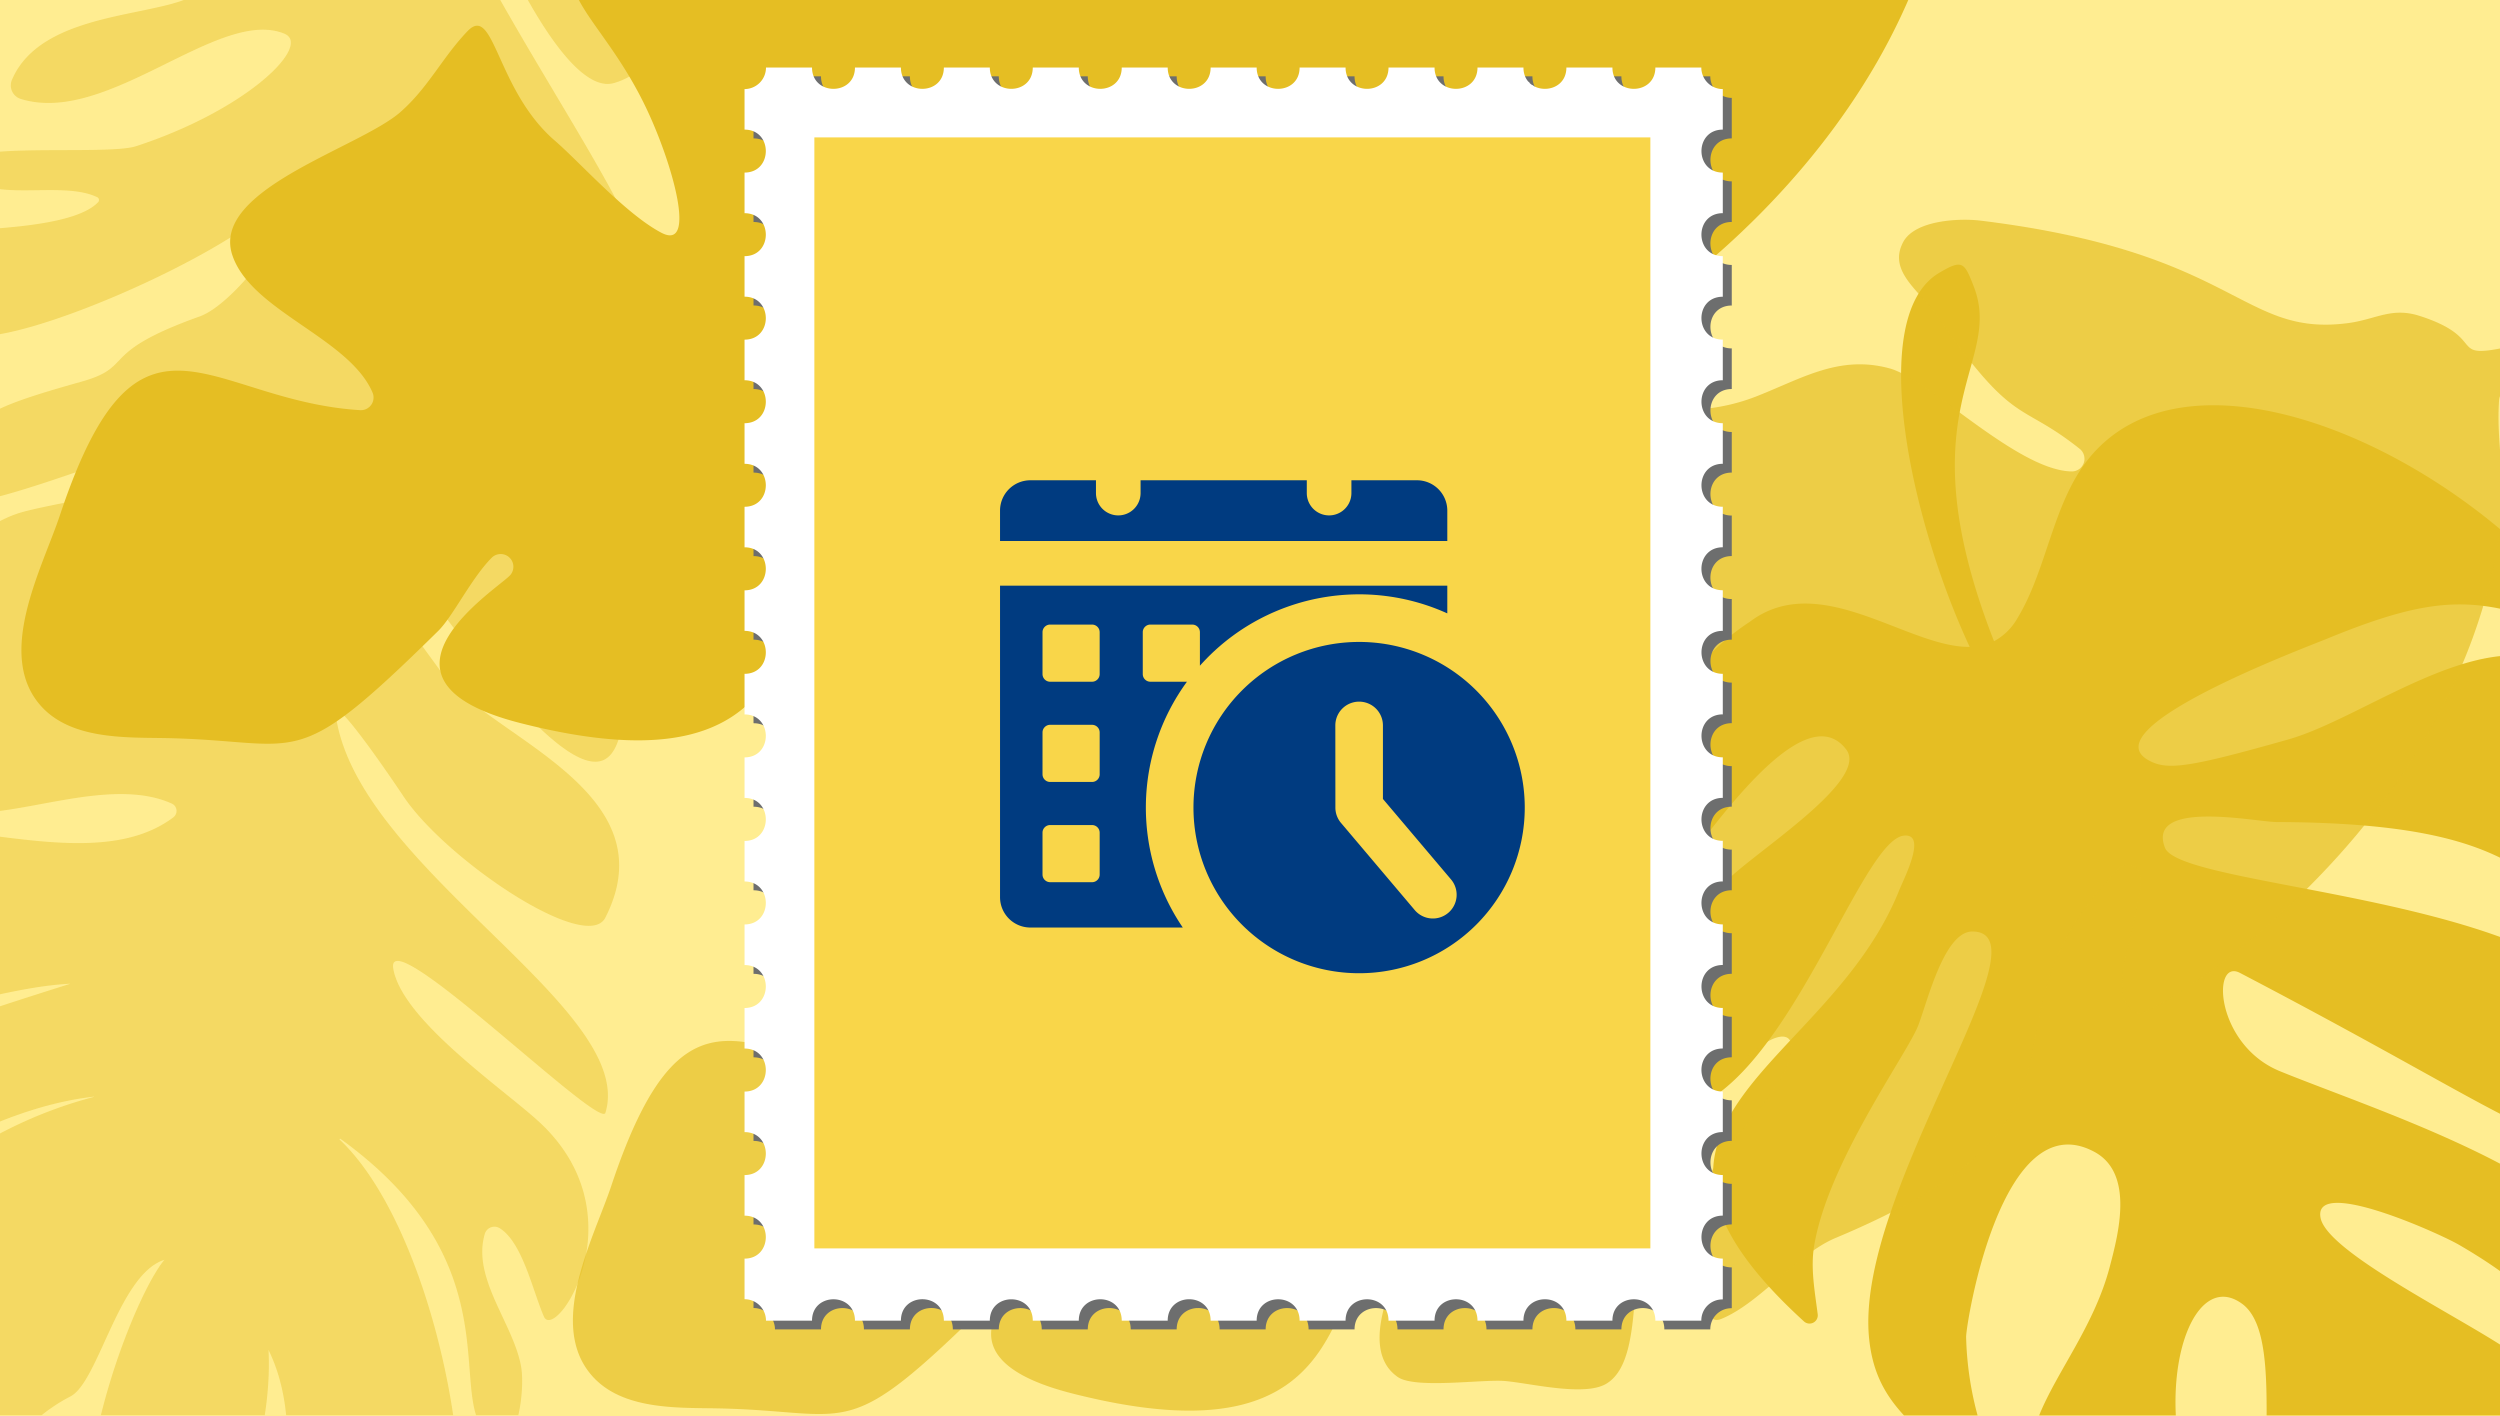
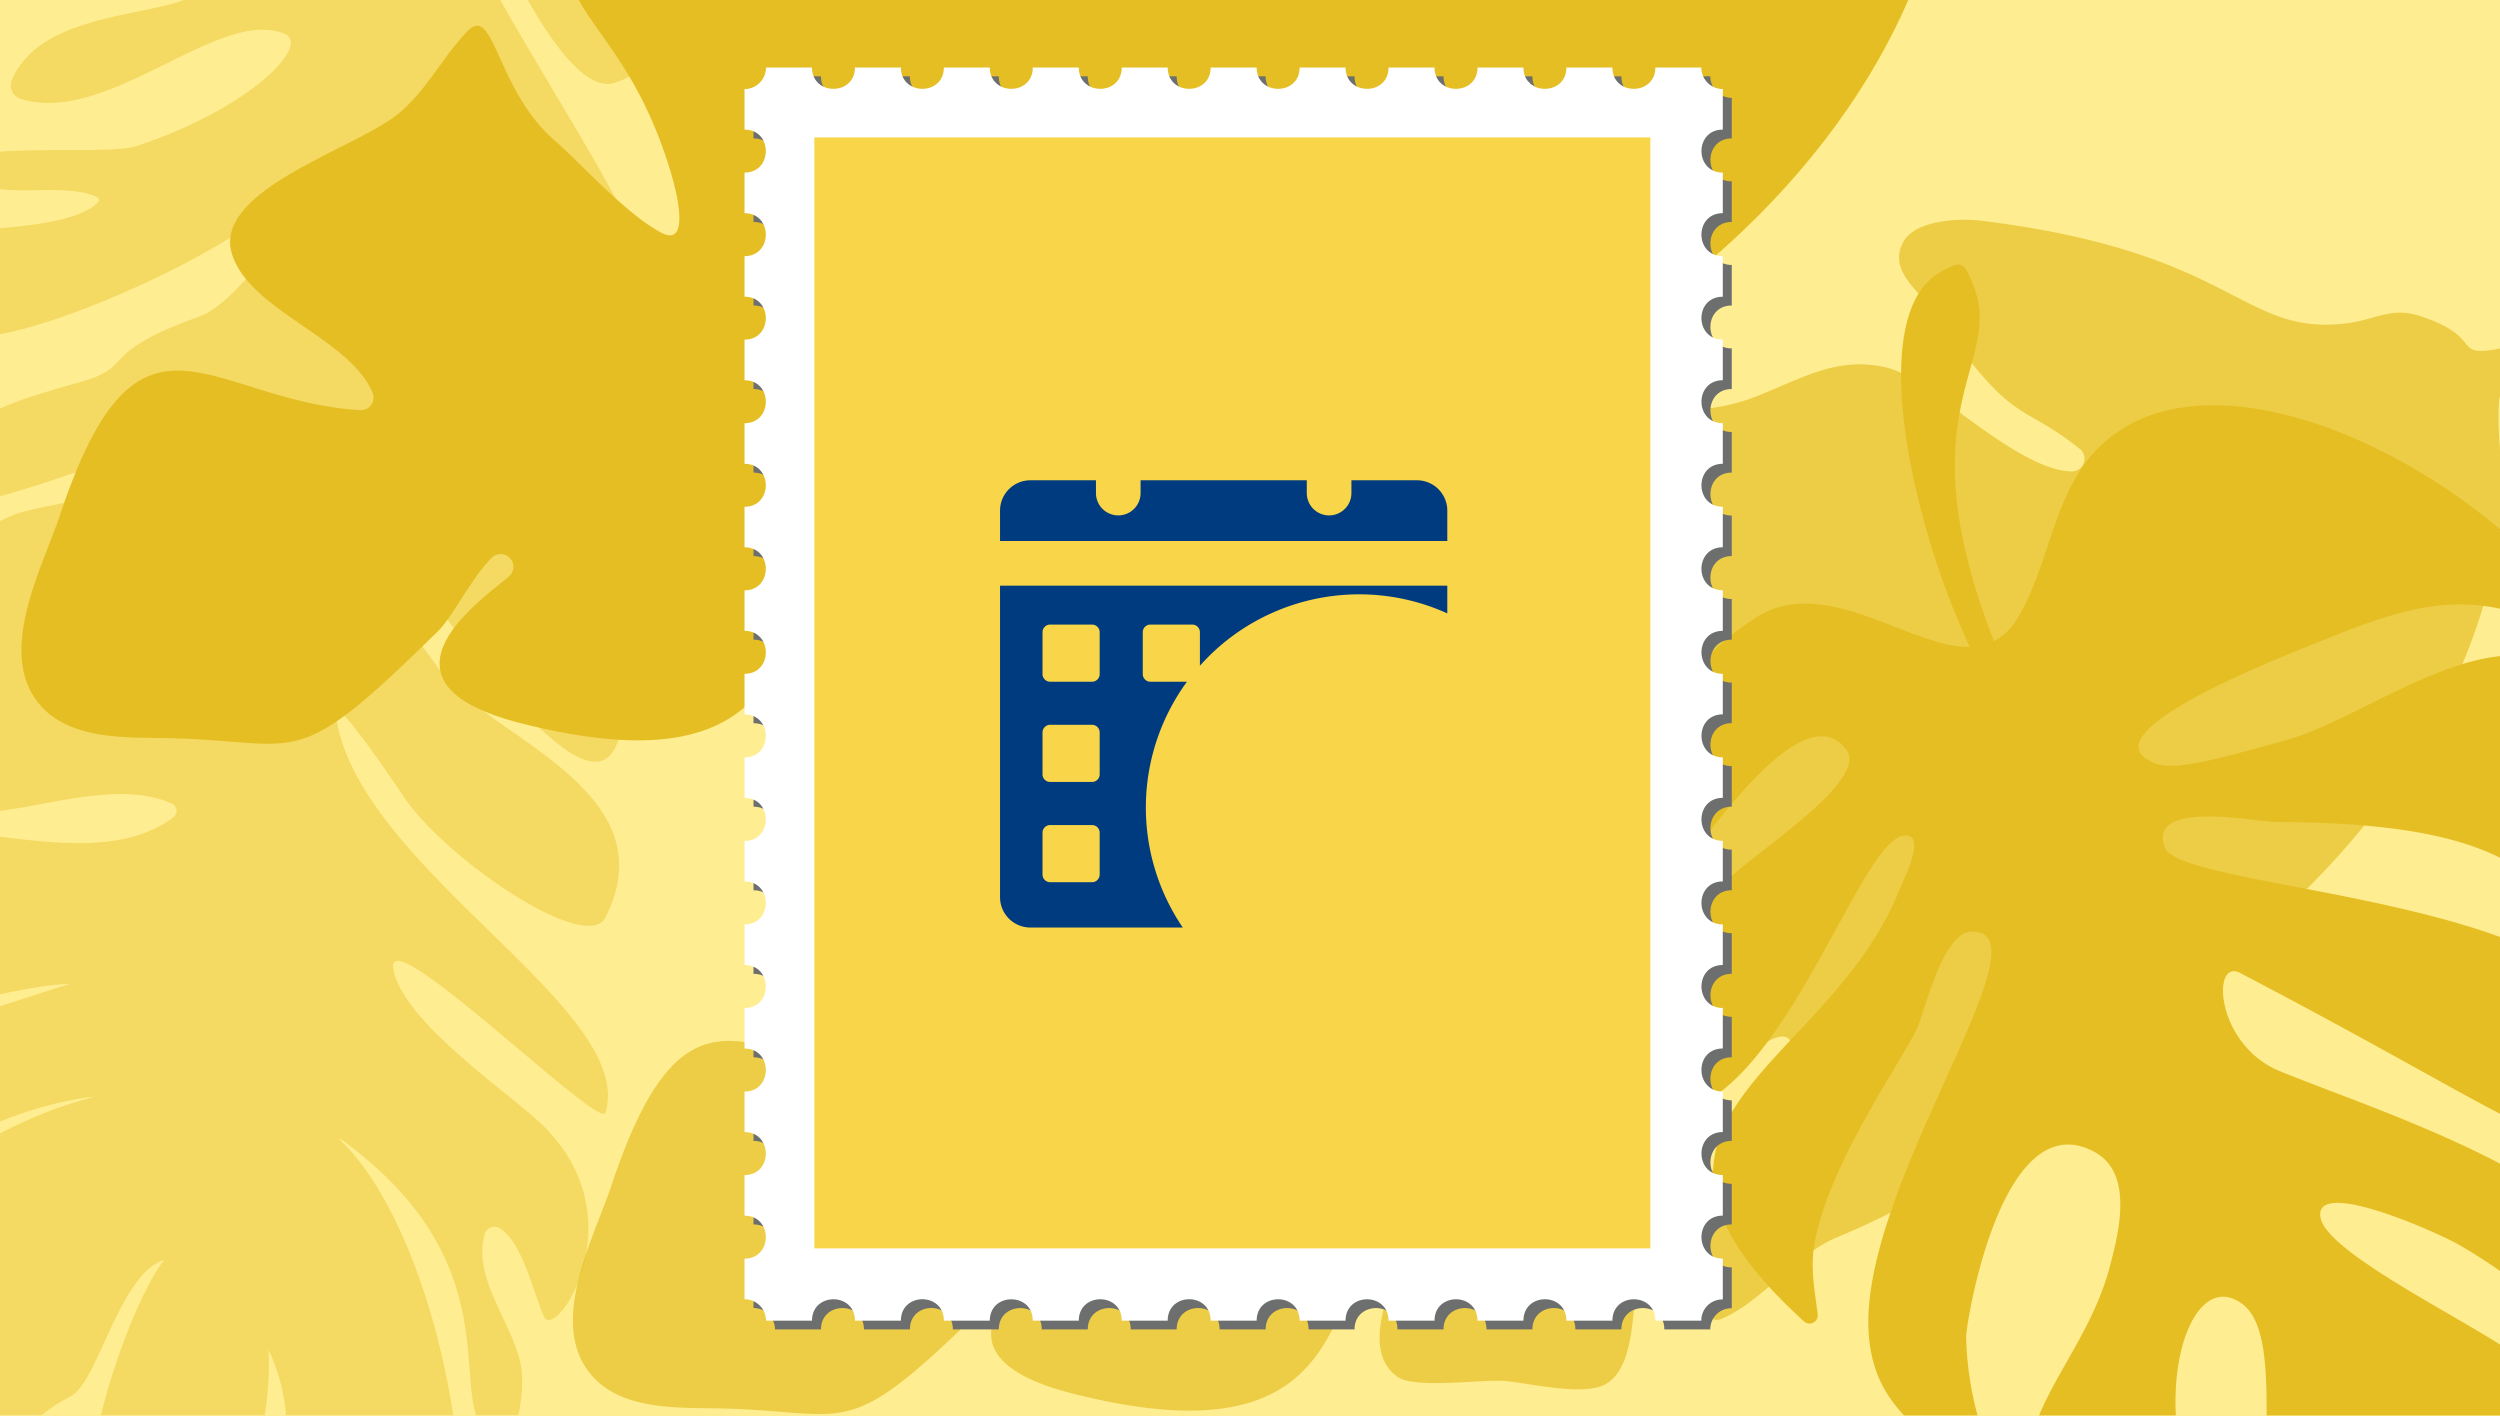
<svg xmlns="http://www.w3.org/2000/svg" width="403.41" height="228.548" viewBox="0 0 403.41 228.548">
  <defs>
    <clipPath id="clip-path">
      <rect id="Rectangle_17397" data-name="Rectangle 17397" width="403.41" height="228.391" fill="#f9d649" />
    </clipPath>
    <clipPath id="clip-path-2">
      <rect id="Rectangle_17382" data-name="Rectangle 17382" width="163.833" height="375.775" transform="translate(0 0)" fill="#e5be23" />
    </clipPath>
    <clipPath id="clip-path-3">
      <rect id="Rectangle_17383" data-name="Rectangle 17383" width="172.808" height="207.647" transform="translate(0 0)" fill="#e5be23" />
    </clipPath>
    <clipPath id="clip-path-4">
      <rect id="Rectangle_17384" data-name="Rectangle 17384" width="170.539" height="381.655" fill="#e5be23" />
    </clipPath>
    <clipPath id="clip-path-6">
      <rect id="Rectangle_17390" data-name="Rectangle 17390" width="159.303" height="203.653" transform="translate(0 0)" fill="none" />
    </clipPath>
    <clipPath id="clip-path-7">
      <rect id="Rectangle_17389" data-name="Rectangle 17389" width="134.901" height="179.276" fill="#f9d649" />
    </clipPath>
    <clipPath id="clip-path-8">
      <rect id="Rectangle_18045" data-name="Rectangle 18045" width="84.671" height="79.546" fill="#003b80" />
    </clipPath>
  </defs>
  <g id="golden-gavel-t" transform="translate(-268.898 -573.611)">
    <path id="Path_1633211" data-name="Path 1633211" d="M0,0H403.41V228.548H0Z" transform="translate(268.898 573.611)" fill="#ffed91" />
    <g id="Mask_Group_632972" data-name="Mask Group 632972" transform="translate(268.898 573.611)" clip-path="url(#clip-path)">
      <g id="postcard-stamp" transform="translate(-139.237 34.687) rotate(-13)">
        <g id="Group_639712" data-name="Group 639712" transform="translate(302.542 -222.485) rotate(39)">
          <g id="Group_638329" data-name="Group 638329" transform="matrix(0.996, -0.087, 0.087, 0.996, 0, 130.364)" opacity="0.423">
            <g id="Group_638328" data-name="Group 638328" transform="translate(0 0)" clip-path="url(#clip-path-2)">
              <path id="Path_1574493" data-name="Path 1574493" d="M121.084,329.354c9.122,8.463,11.22,22.778,13,32.736,1.018,5.7,21.026-3.66,25.117-7.535,7.7-7.294-17.913-52.068-39.522-60.984a.09.09,0,0,1,.064-.169c32.864,8.707,30.79,31.483,38.6,35.715,6.935,3.758,3.859-8.326,1.846-11.735-3.6-6.106-12.568-10.476-13.215-17.964a1.622,1.622,0,0,1,1.856-1.781c4.285.777,8.639,7.523,11.825,10.762,3.248,3.3,8.759-20.72-11.894-29.016-7.157-2.874-26.62-7.4-30.922-14.673-4.218-7.129,40.525,12.467,40.3,9.426-1.321-17.72-52.041-22.464-63.806-44.609-1.638-3.081,13.27,7.331,14.943,8.532,9.969,7.144,36.862,13.327,37.557,6.681,2.4-22.943-28.113-20.442-38.838-27.441-8.507-5.552-24.294-15-26.336-26.041a119.9,119.9,0,0,0,18.969,14.43c52.113,33.775,34.493,5.666,36.894,2.438,4.929-6.627-18.827-13.7-25.647-18.663-29.616-21.556-30.112-31.747-27.045-29.835,14.014,8.741,21.292,33.3,43.8,25.369a1.02,1.02,0,0,0,.669-.92c.145-4.267-6.992-3.954-9.764-8.062-1.988-2.948,6.348.777,5.823-1.608-2.006-9.125-37.034-12.248-39.982-27.046A1.162,1.162,0,0,1,86.757,146c6.527,1.643,20.922,20.307,30.2,4.773,4.43-7.422-26.219-26.148-49.185-46.915-13.281-12.009-4.235-12.365,1.144-5.648,2.7,3.369,24.077,25.563,30.955,20.267,17.513-13.49-38.835-35.511-48.2-53.7C49.927,61.386,82.641,91.846,87.77,84.9c13.153-17.811-20.514-23.4-23.315-25.934C44.526,40.9,41.293,40.22,38.583,35.55,35.356,29.994,36.705-1.228,28.847.037c-8.687,1.4,3.538,31.289,3.063,37.33C25.736,53.762-.942,72.51,2.743,73.893,8.892,76.2,8.6,83.978,10.39,90.552c2.294,8.44,21.887-30.957,21.594-23.228-.495,13.158-27.357,37.052-29.776,39.925-6.422,7.624,3.071,5.328,4.462,6.664,2.448,2.349-2.839,7.741-4.158,12.648-2.7,10.041,26.979-20.534,34.856-35.735a.492.492,0,0,1,.9.085c3.588,12.109-24.125,31.507-28.066,42.971-2.3,6.684,22.321-12.3,22.4-6.933.092,6.676-23.126,12.008-23.649,25.888a2.283,2.283,0,0,0,2.391,2.376c14.681-.889,24.553-25.352,35.982-25.085,4.885.114-1.147,13.6-15.806,25.515-4.25,3.456-30.112,10.267-24.707,13.831,5.671,3.74,15.124-4.436,21.793-3.879a.506.506,0,0,1,.416.69c-2.489,6.029-19.638,11.9-18.413,12.414,6.091,2.57.378,9.737,4.939,14.644,3.742,4.026,27.927-18.1,37.507-32.262,9.311-13.768,3.82,11.452-2.13,16.558-13.4,11.5-6.714,11.21-14.039,16.664C19.7,207.1,23.319,206.311,23.7,218.75c.221,7.3,33.648-26.026,40.918-29.2,1.486,10.7-22.7,22.95-29.3,27.982-2.958,2.252-4.77,5.427-7.467,8.119C25.029,228.461,20.184,229.6,17.78,232c-5.628,5.617-2.668,12.7,4.549,8.277a.5.5,0,0,1,.762.346c.724,5.278-8.819,6.035-8.181,11.1.866,6.855,19.232,2.591,19.732,4.879,1.366,6.246-24.956,7.015-20.544,19.359.752,1.714,5.939,3.292,6.5,1.809,3.681-9.8,18.986-9.378,27.1-13.2,7.938-3.738,17.841-12.489,27.26-11.924a1.3,1.3,0,0,1,.98,1.99c-11.626,18.575-54.723,8.7-52.624,34.4.42,5.136-9.112,7.268-4.733,13.1,2.961,3.947,13.27,3.128,18.991,1.485,12.228-3.514,21.621-13.149,32.5-17.979-27.447,21.826-32.232,26.976-32.692,36.467-.306,6.323.3,18.912,5.681,21.195,0,0,15.253-30.266,36.44-41.662,5.561-2.989-24.105,13.131-25.058,43.2-.565,17.852,20.068,22.39,30.716,30.4,5.047,3.8-3.519-13.569,8.794-27.422,3.384-3.809.2-21.21,6.244-26.008-3.2,9.568-1.759,53.3,13.375,50.107,16.072-3.4,13.348-29.6,7.515-42.566" transform="translate(0.001 -0.001)" fill="#e5be23" />
            </g>
          </g>
          <g id="Group_638330" data-name="Group 638330" transform="translate(281.538 317.531) rotate(-77)" clip-path="url(#clip-path-3)">
            <path id="Path_1574494" data-name="Path 1574494" d="M139.189,38.2c-8.991.276-17.62,6.029-26.549,7.249a9.636,9.636,0,0,1-5.3-.589C127.484,9.492,143,18.2,149.809,6.227c2.057-3.615,2.231-4.151-1.862-5.665-12.8-4.731-33.837,21.408-43.785,41.814-6.415-7.658-5.452-26.734-19.206-30.125C58.159,3.643,32.064,27.412,47.81,28.522c5.442.383,33.743-2.5,30.936,8.818-1.569,6.327-24.112-1.763-29.472-1.74-13.954.057-31.3,19.284-27.132,20.477,16.462,4.71,47.118-7.223,51.645-2.8,2.783,2.716-5.362,4.378-7.275,4.97C36.485,67.543,5.591,41.752,2.743,90.092a1.33,1.33,0,0,0,2.279,1.014c2.54-2.651,5.016-5.558,8.118-7.341,11.547-6.641,32.535-7.823,37.915-9.274,3.358-.906,14.724-6.587,17.694-2.86,8.007,10.045-44.861,11.713-61.586,28.42C.736,106.47.956,112.512.4,120.936c-.179,2.7-.746,7.112-.088,10.456a1.328,1.328,0,0,0,2.538.208,52.837,52.837,0,0,1,14.394-19.577c1.444-1.241,33.091-19.5,36.254-2.722,1.361,7.22-7.891,11.369-12.989,13.656-17.515,7.858-38.115.111-37.372,25.165.082,2.77,10.127,29.941,11.46,22.75,4.823-26.016,34.234-40.42,34.849-27.614.47,9.772-26,21.37-28.422,32.162-1.289,5.731-.227,19.309,7.75,25.241,5.3,3.942,10.752,4.916,17.05,5.948,33.064,5.419,26.062-11.48,24.875-25.16-.873-10.063-6.15-32.83-2.5-37.1,4.422-5.168,10.1,16.484,10.662,20.068,3.822,24.338-4.609,26.685-5.342,33.457-.518,4.795,15.851-2.885,20.007-15.157,4.825-14.247-6.728-43.935-11.069-58.33-3.255-10.789,7.234-20.118,8.264-15.01,11.037,54.687,8.2,62.1,20.267,59.927,38.392-6.915-16.462-74.633-12.181-82.046,4.213-7.293,12.508,8.853,14.521,11.356,25.123,31.257,17.877,37.892,19.4,57.246a1.328,1.328,0,0,0,2.062.988c7.543-5.014,29.444-19.3,27.192-37.23-1.927-15.338-26.231-20.23-37.142-27.93-13.68-9.655-16.136-11.984-16.734-15.36-1.868-10.54,29.63,7.989,33.456,10.085,17.494,9.579,20.983,15.04,26.047,31.012a1.331,1.331,0,0,0,2.557-.075c8.471-33.208-3.922-79.982-30.985-79.149" transform="translate(0 0.001)" fill="#e5be23" />
          </g>
          <g id="Group_638332" data-name="Group 638332" transform="translate(198.144 416.966) rotate(-160)">
            <g id="Group_638331" data-name="Group 638331" clip-path="url(#clip-path-4)">
              <path id="Path_1574495" data-name="Path 1574495" d="M164.255,108.341c.4-8.772,12.288-30.674,2.294-35.556-8.567-4.186-22.726,4.283-31.744.836a2.045,2.045,0,0,1-.642-3.4c18.247-16.716,40.022-11.068,21.457-46.644-4.133-7.92-8.854-23.04-19.89-23.564-7.219-.343-13.021,6.049-17.57,10.613-16.13,16.186-18.7,10.337-18.367,43.892.033,3.359,2.409,9.745,2.5,14.437a2.051,2.051,0,0,1-4.094.2c-.244-2.846,5.666-30.2-18.282-15.435-41.929,25.854-14.181,42.06-16.3,55.732C61.065,125.846,58.062,90.9,45.257,93.4c-3.345.652-9.752,9.6-12.459,11.972-2.989,2.625-10.615,7.368-11.666,11.344-1.929,7.289,12.181,16.55,15.453,24.5,10.279,24.975,6.657,39.423,2.481,34.521-4.359-5.119-2.872-20.317-6.372-25.717-1.391-2.147-14.856-17.717-16.94-12.606-2.533,6.216-.966,16.052-3.436,22.392-18.79,48.227,10.3,38.164,11.1,74.3a2.045,2.045,0,0,1-3.414,1.59c-5.293-4.982-9.839-18.728-15.629-15.513-1.7.945-15.33,56.908,16.207,96.856,4.195,5.313,10.157,8.684,14.629,13.725,1.374,1.548-.294,3.877-4.22,11.73-7.024,14.047-12.24,17.971-16.746,23.522-2.061,2.54-8.881,8.9-8.055,12.023,1.334,5.057,7.967,6.255,14.885-6.059,30.985-55.134,16.669-32.373,32.8-41.023,4.238-2.272,4.494-5.5,7.228-9.17,10.379-13.954,20.476-4.73,53.036-31.107,2.71-2.2,7.472-7.6,6.181-11.446-1.68-5-7.36-3.5-12.048-4.262-22.168-3.593-19.123-.047-31.692,1.623a2.048,2.048,0,0,1-1.8-3.414c6.143-6.268,26.765-6.291,32.363-9.6,7.273-4.29,8.7-11.327,11.727-18.6,6.465-15.547,21.176-16.7,21.791-34.956.155-4.668-10.667-.263-22.377-.069-5.417.09-15.4-.7-7.895-4.96,4.394-2.493,16.719-5.19,34.205-6.295,11.491-.726,4.827-12.521,11.534-22.544,3.325-4.969,7.376-7.778,7.967-14.27,2.392-26.307-6.922-17.933-26.839-24.577C127.8,134.16,114.774,127.132,121,125.067c6.153-2.041,17.369-1.557,22.606-2.04,12.471-1.155,22.753,8.383,22.52,2.15-.221-5.872-2.147-10.82-1.869-16.836" transform="translate(-0.001 0)" fill="#e5be23" />
            </g>
          </g>
          <g id="Group_638334" data-name="Group 638334" transform="translate(325.541 475.168) rotate(-160)" opacity="0.68">
            <g id="Group_638333" data-name="Group 638333" transform="translate(0 0)" clip-path="url(#clip-path-4)">
              <path id="Path_1574496" data-name="Path 1574496" d="M164.255,108.341c.4-8.772,12.288-30.674,2.294-35.556-8.567-4.186-22.726,4.283-31.744.836a2.045,2.045,0,0,1-.642-3.4c18.247-16.716,40.022-11.068,21.457-46.644-4.133-7.92-8.854-23.04-19.89-23.564-7.219-.343-13.021,6.049-17.57,10.613-16.13,16.186-18.7,10.337-18.367,43.892.033,3.359,2.409,9.745,2.5,14.437a2.051,2.051,0,0,1-4.094.2c-.244-2.846,5.666-30.2-18.282-15.435-41.929,25.854-14.181,42.06-16.3,55.732C61.065,125.846,58.062,90.9,45.257,93.4c-3.345.652-9.752,9.6-12.459,11.972-2.989,2.625-10.615,7.368-11.666,11.344-1.929,7.289,12.181,16.55,15.453,24.5,10.279,24.975,6.657,39.423,2.481,34.521-4.359-5.119-2.872-20.317-6.372-25.717-1.391-2.147-14.856-17.717-16.94-12.606-2.533,6.216-.966,16.052-3.436,22.392-18.79,48.227,10.3,38.164,11.1,74.3a2.045,2.045,0,0,1-3.414,1.59c-5.293-4.982-9.839-18.728-15.629-15.513-1.7.945-15.33,56.908,16.207,96.856,4.195,5.313,10.157,8.684,14.629,13.725,1.374,1.548-.294,3.877-4.22,11.73-7.024,14.047-12.24,17.971-16.746,23.522-2.061,2.54-8.881,8.9-8.055,12.023,1.334,5.057,7.967,6.255,14.885-6.059,30.985-55.134,16.669-32.373,32.8-41.023,4.238-2.272,4.494-5.5,7.228-9.17,10.379-13.954,20.476-4.73,53.036-31.107,2.71-2.2,7.472-7.6,6.181-11.446-1.68-5-7.36-3.5-12.048-4.262-22.168-3.593-19.123-.047-31.692,1.623a2.048,2.048,0,0,1-1.8-3.414c6.143-6.268,26.765-6.291,32.363-9.6,7.273-4.29,8.7-11.327,11.727-18.6,6.465-15.547,21.176-16.7,21.791-34.956.156-4.668-10.667-.263-22.377-.069-5.417.09-15.4-.7-7.895-4.96,4.394-2.493,16.719-5.19,34.205-6.295,11.491-.726,4.827-12.521,11.534-22.544,3.325-4.969,7.376-7.778,7.967-14.27,2.392-26.307-6.922-17.933-26.839-24.577C127.8,134.16,114.774,127.132,121,125.067c6.153-2.041,17.369-1.557,22.606-2.04,12.471-1.155,22.753,8.383,22.52,2.15-.221-5.872-2.147-10.82-1.869-16.836" transform="translate(-0.001 0)" fill="#e5be23" />
            </g>
          </g>
        </g>
        <g id="stamp-green" transform="translate(258.088 35.145) rotate(13)">
          <g id="Mask_Group_632971" data-name="Mask Group 632971" transform="translate(0 0)" clip-path="url(#clip-path-6)">
            <path id="Path_1574497" data-name="Path 1574497" d="M140.045,202.2c0-4.6,6.929-4.586,6.929,0h7.416a3.387,3.387,0,0,1,3.465-3.421v-6.59c-4.573,0-4.6-6.933,0-6.933v-6.551c-4.584,0-4.592-6.933,0-6.933v-6.54c-4.556,0-4.63-6.945,0-6.945v-6.539c-4.582,0-4.588-6.933,0-6.933v-6.551c-4.584,0-4.592-6.933,0-6.933v-6.552c-4.59,0-4.583-6.933,0-6.933v-6.54c-4.566,0-4.6-6.933,0-6.933V97.827c-4.566,0-4.6-6.933,0-6.933V84.342c-4.6,0-4.589-6.933,0-6.933V70.87c-4.584,0-4.592-6.933,0-6.933V57.386c-4.584,0-4.592-6.933,0-6.933V43.9c-4.564,0-4.62-6.921,0-6.921V30.429c-4.59,0-4.6-6.933,0-6.933V16.945c-4.584,0-4.592-6.933,0-6.933V3.472A3.475,3.475,0,0,1,154.39,0h-7.416c-.008,4.567-6.922,4.587-6.929,0h-7.428c-.007,4.576-6.922,4.577-6.929,0h-7.416c-.008,4.567-6.922,4.586-6.929,0h-7.429c-.007,4.584-6.921,4.568-6.929,0H89.569c-.008,4.576-6.922,4.577-6.929,0H75.212C75.2,4.584,68.29,4.568,68.283,0H60.866c-.008,4.576-6.922,4.577-6.929,0H46.51c-.008,4.584-6.921,4.568-6.929,0H32.163c-.007,4.576-6.922,4.577-6.929,0H17.818C17.81,4.567,10.9,4.587,10.889,0H3.461A3.473,3.473,0,0,1,0,3.472v6.541c4.577,0,4.578,6.927,0,6.932V23.5c4.577,0,4.578,6.927,0,6.932v6.54c4.568,0,4.587,6.927,0,6.932v6.553c4.577,0,4.578,6.927,0,6.932v6.552c4.577,0,4.578,6.927,0,6.932v6.54c4.583,0,4.569,6.939,0,6.944v6.541c4.568,0,4.588,6.927,0,6.932v6.552c4.577,0,4.578,6.927,0,6.932v6.54c4.583,0,4.569,6.939,0,6.944v6.541c4.577,0,4.578,6.927,0,6.932v6.552c4.585,0,4.569,6.927,0,6.932v6.54c4.583,0,4.569,6.939,0,6.944v6.541c4.577,0,4.578,6.927,0,6.932v6.552c4.585,0,4.569,6.927,0,6.932v6.549A3.456,3.456,0,0,1,3.461,202.2h7.428c0-4.6,6.929-4.586,6.929,0h7.416c0-4.61,6.929-4.6,6.929,0h7.418c0-4.578,6.929-4.6,6.929,0h7.428c0-4.594,6.929-4.6,6.929,0h7.416c0-4.593,6.929-4.612,6.929,0h7.428c0-4.586,6.929-4.6,6.929,0h7.416c0-4.584,6.929-4.6,6.929,0h7.429c0-4.6,6.929-4.586,6.929,0h7.416c0-4.594,6.929-4.6,6.929,0Z" transform="translate(1.448 1.448)" fill="#6d6e6e" />
            <path id="Path_1574498" data-name="Path 1574498" d="M140.045,202.2c0-4.6,6.929-4.586,6.929,0h7.416a3.386,3.386,0,0,1,3.465-3.421v-6.59c-4.573,0-4.6-6.933,0-6.933v-6.551c-4.584,0-4.592-6.933,0-6.933v-6.54c-4.556,0-4.63-6.945,0-6.945v-6.54c-4.582,0-4.588-6.933,0-6.933v-6.551c-4.584,0-4.592-6.933,0-6.933v-6.552c-4.59,0-4.583-6.933,0-6.933v-6.54c-4.566,0-4.6-6.933,0-6.933V97.827c-4.566,0-4.6-6.933,0-6.933V84.342c-4.6,0-4.589-6.933,0-6.933V70.87c-4.584,0-4.592-6.933,0-6.933V57.386c-4.584,0-4.592-6.933,0-6.933V43.9c-4.564,0-4.62-6.921,0-6.921V30.429c-4.59,0-4.6-6.933,0-6.933V16.945c-4.584,0-4.592-6.933,0-6.933V3.472A3.475,3.475,0,0,1,154.39,0h-7.416c-.008,4.566-6.922,4.587-6.929,0h-7.428c-.007,4.576-6.922,4.577-6.929,0h-7.416c-.008,4.567-6.922,4.586-6.929,0h-7.429c-.007,4.584-6.921,4.568-6.929,0H89.568c-.007,4.576-6.922,4.577-6.929,0H75.212C75.2,4.584,68.29,4.568,68.283,0H60.866c-.008,4.576-6.922,4.577-6.929,0H46.51C46.5,4.584,39.588,4.568,39.58,0H32.163c-.007,4.576-6.922,4.577-6.929,0H17.818C17.81,4.566,10.9,4.587,10.889,0H3.461A3.473,3.473,0,0,1,0,3.472v6.541c4.577,0,4.578,6.927,0,6.932V23.5c4.577,0,4.578,6.927,0,6.932v6.54c4.568,0,4.587,6.927,0,6.932v6.553c4.577,0,4.578,6.927,0,6.932v6.552c4.577,0,4.578,6.927,0,6.932v6.54c4.583,0,4.569,6.939,0,6.944v6.541c4.568,0,4.588,6.927,0,6.932v6.552c4.577,0,4.578,6.927,0,6.932v6.54c4.583,0,4.569,6.939,0,6.944v6.541c4.577,0,4.578,6.927,0,6.932v6.552c4.585,0,4.569,6.927,0,6.932v6.54c4.583,0,4.569,6.939,0,6.944v6.541c4.577,0,4.578,6.927,0,6.932v6.552c4.585,0,4.569,6.927,0,6.932v6.549A3.456,3.456,0,0,1,3.461,202.2h7.428c0-4.6,6.929-4.586,6.929,0h7.416c0-4.61,6.929-4.6,6.929,0H39.58c0-4.578,6.929-4.6,6.929,0h7.428c0-4.595,6.929-4.6,6.929,0h7.416c0-4.593,6.929-4.613,6.929,0h7.428c0-4.586,6.929-4.6,6.929,0h7.416c0-4.584,6.929-4.6,6.929,0h7.429c0-4.6,6.929-4.586,6.929,0h7.416c0-4.595,6.929-4.6,6.929,0Z" transform="translate(0 0.029)" fill="#fff" />
            <path id="Path_1574499" data-name="Path 1574499" d="M74.771,125.157a.171.171,0,0,1,.126-.08c-.061.162-.161.171-.126.08M75.74,7.846c-.012-.177-.316-.25-.342-.224a.1.1,0,0,0,.057.168c.049,0,.118.039.286.056M72.483,55.6s.055-.026.011-.094c-.065.023-.073.1-.011.094m1.8,108.71c-.081,0-.172.079-.17.142,0,.081.033.083.17-.142m1.2-136.82a.183.183,0,0,0,0-.231c-.053-.082-.132-.009-.132.122,0,.1.079.163.135.109m-1.108,38.3a.645.645,0,0,1,.15.166c.624.025,1,.027,1.119.019.186-.1.146-.141.124-.2-.046-.108-.2-.112-.58-.013-.15.038-.186.037-.238-.008-.109-.094-.57-.068-.574.032m-.762-30.684c.057.219.219.226.263.158s-.135-.158-.263-.158m39.247,47.158c.094-.116.142-.145.269-.284a.727.727,0,0,1-.189-.11c-.119-.1-.132-.083-.156.17-.015.163,0,.21.075.224M72.723,126.316c.067-.017.083-.089.021-.093,0,0-.058.02-.021.093m-.132,65.815c.1.01.1.005-.012-.21-.09.207-.1.2.012.21M76.5,82.111c.188.03.2-.1.128-.146-.06-.034-.178.1-.128.146m-3.377,71.912c0-.133-.1-.223-.167-.157.087.238.168.245.167.157m.647-38.922c.039-.053-.036-.075-.078.026Zm-1.153,8.133c0,.074.029.077.363.037-.284-.175-.363-.15-.363-.037M73.661,17.593c.051-.079-.059-.17-.16-.133-.015.2.107.216.16.133m.129-4.127c0,.147.112.171.218.048-.142-.211-.218-.181-.218-.048M73.368,194.41c-.033.1.108.057.173-.006s-.034-.218-.108-.216c-.041,0-.079.128-.065.223M74.5,144.7a.83.83,0,0,0,.342-.061.176.176,0,0,1,.177-.019,1.027,1.027,0,0,0,.272.028.694.694,0,0,1,.378.066.872.872,0,0,0,.51-.054c.036-.06-.021-.094-.33-.2-.236-.079-.276-.11-.2-.161-.286-.133-.331-.133-.486-.071a.879.879,0,0,1-.374.046c-.253-.007-.413.028-.416.09-.116.283.049.394.13.333m17.313,25.53c.154-.081.21-.09.254-.042a.913.913,0,0,0,.434.061,1.709,1.709,0,0,1,.482.049c.13.063.107.067.31-.064s.218-.236.047-.284a4.335,4.335,0,0,0-1.228.06.209.209,0,0,1-.2.006,5.407,5.407,0,0,0-1.6.085c-.141.118,0,.165.527.171a5.553,5.553,0,0,1,.637.033.549.549,0,0,0,.333-.076m6.219-8.065c.042.086.077.086.271,0s.169-.172-.056-.2c-.2-.022-.284.052-.215.192m-1.373-144.7a1.471,1.471,0,0,0,.531.035c.483-.163.533-.218.447-.465-.046-.129-.116-.212-.2-.23a11.823,11.823,0,0,0-2.657.331c-.043.048.036.071.1.1.159.082.523.015.521-.1,0-.062.292-.06.34,0-.155.053-.087.147.093.218s.191.064.319-.051a.473.473,0,0,1,.216-.124.216.216,0,0,0,.144-.1c.064-.1.066-.1.251.007.223.131.21.215-.035.221-.192,0-.263.154-.073.152M90.782,185.681c-.078.1-.008.183.151.187.088-.265-.056-.3-.151-.187m.8-170.61a.148.148,0,0,0,.112.055c.032-.079-.019-.1-.112-.055m7.163,168.722c.155.063.4.067.4.006,0-.1-.26-.167-.4-.006M86.447,20.366a.286.286,0,0,0-.241,0c-.032.027-.085.028-.174.006a.375.375,0,0,0-.271.026c.059.064.292.045.459.012.06-.012.14-.026.227-.04M77.859,167.129c-.08.015-.069.07-.069.07.08-.015.069-.07.069-.07M92.52,42.666a1.281,1.281,0,0,1-.277.159c0,.049.045.048.193,0,.124-.044.161-.112.084-.154M85.911,147.9c-.029.046.217.215.258.177a.132.132,0,0,0-.1-.234.642.642,0,0,0-.156.057m-7.6,10.888c.124-.054.2-.162-.032-.167-.247.193-.156.248.032.167m7.9-82.078c-.038.032-.04.179,0,.181.065,0,.119-.118,0-.181m7.3,100.052c-.153-.062-.323,0-.326.111,0,.091.077.093.326-.111m-4.58-67.5c-.018-.07-.076-.048-.112,0l.112,0M75.02,65.207c-.113.089-.035.128.173.085-.013-.038-.091-.076-.173-.085M60.636,104.268c-.062.06-.074.105-.037.141.07.068.128.012.037-.141m.111-6.035-.065-.093c-.019.086.042.123.065.093m-1.285,8.66a.652.652,0,0,1,.207-.214c-.206-.048-.244.217-.207.214m.681,31.247c-.045-.055-.124-.088-.324-.119.018.131.275.225.324.119m.037-96.091c-.058-.056-.195.1-.195.224,0,.18.146.152.189-.036a.6.6,0,0,0,.006-.188m.692,103.915a.992.992,0,0,1,.293.192.385.385,0,0,0,.437.146c0-.05-.023-.112-.021-.185,0-.107-.019-.131-.117-.125a1.42,1.42,0,0,1-.325-.038c-.133-.031-.226-.027-.266.01m.375-79.271a.1.1,0,0,0,.188.048c.036-.056-.132-.306-.22-.229a.585.585,0,0,1,.033.181m.011-33.407c-.024.06.013.079.046.08.024-.061-.013-.079-.046-.08m-8.686,83.257a.143.143,0,0,0,.084.031s-.007-.045-.084-.031m-.756,65.225a.574.574,0,0,0,.5.3c.13-.028.151-.072.093-.286l-.593-.011m10.5-19.16a.538.538,0,0,0-.307,0c-.151.023-.1.085.111.132s.379-.071.2-.134m-9.47-5.453c.167.155.284.065.178-.138-.053-.1-.124-.156-.381-.286-.045.149-.083.211-.128.226a.111.111,0,0,0-.035.2c.249-.079.285-.074.366,0m5.71-100.843c0-.1-.064-.217-.113-.217-.077,0-.055.137.113.217m-.139-25.7s.027.04.167.017c-.12-.064-.164-.068-.167-.017m-1.223-7.462a.17.17,0,0,0,.1.116c.111.029.094-.065-.1-.116m-3.4-13.606c-.152-.126-.211-.086-.163-.008a.091.091,0,0,0,.163.008M61.85,56.258c-.239.047-.168.507-.044.507.15,0,.185-.394.044-.507m7.825,67.288c-.11.132-.09.2-.06.249.194.235.191.117.177-.016-.024-.237-.027-.243-.117-.233m-.127-26.62c.031-.089-.024-.205-.087-.183s-.131.192-.1.233c.043.061.162.029.189-.05M71.131,196.6c.058.066.233.055.251-.015s-.128-.165-.213-.154c-.066.009-.089.11-.038.169M69.737,74.008c.063.025.185,0,.153-.037s-.2-.039-.153.037m1.058,52.65c0-.041-.074-.064-.115-.038.021.082.12.075.115.038M70.121,41.93c-.121-.064-.655-.079-.654-.019a.518.518,0,0,0-.314.1.486.486,0,0,1-.3.1c-.154-.008-.226.046-.145.109a.576.576,0,0,0,.287.02c.07.18.193.2.236.092a.254.254,0,0,0,0-.106c.167-.012.359-.024.488-.03.472-.021.648-.139.4-.268m.059,68.325c-.058-.088-.275-.03-.275.074-.216.074-.17-.41-.035-.435.237.039.24.019.17-.112-.12-.224-.553-.263-.494-.045.045.388.042.423-.021.46.063.265.029.308-.14.308-.2.282.064.364.168.265s.206,0,.153.132c.171-.136.242-.189.305-.189.228-.207.232-.362.168-.458m.336-1.564s-.089.018-.052.082c.039,0,.074-.057.052-.082M69.66,73.524c.1.107.193.073.18.021s-.15-.082-.18-.021M68.415,5.784c-.056.007-.181.125-.181.125.005.036.1.031.181-.125M65.557,8.36c.038.059.136.06.228,0,.076-.046,0-.318-.086-.318-.064,0-.18.255-.142.314M62.3,189.116c-.075-.087-.245-.1-.294-.024-.018.029-.092.038-.165.02-.069.174.022.162.111.152.36-.043.417-.068.348-.148m.792-18.264c-.04,0-.113,0-.113,0a.078.078,0,0,0,.113,0m4.784-10.747c-.01-.048-.068-.062-.122-.078-.1.092.079.137.122.078m-.391-30.441c-.211-.006-.284.076-.117.131a1.31,1.31,0,0,1,.185.081c.18.1.258.069.2-.075-.047-.107-.1-.132-.263-.137M66.827,167.1c.073.114.405.015.405-.121a.275.275,0,0,0-.289-.208.282.282,0,0,0-.117.329M144.5,95.76a.226.226,0,0,0-.094-.031c-.035.054.007.068.094.031m4.346,75.11c.059-.086-.087-.152-.207-.095.067.163.16.162.207.095M144.186.9a.572.572,0,0,0-.164-.015l-.2.01c.012.1.361.075.365.005m-.369,187.375c.021-.045-.006-.067-.052-.044,0,.086.033.084.052.044M129.11,19.589c.075-.075.008-.113-.039-.083s-.011.085.039.083M147.9,3.206c.044-.12,0-.172-.037-.184-.044.12,0,.172.037.184M146.806,167c.02-.12-.019-.155-.087-.077a.531.531,0,0,0,.087.077M145.061,1.544a1.128,1.128,0,0,1,.573.179c.121.035.067-.136-.009-.2-.3-.26-.351-.318-.373-.374-.045-.115-.129-.152-.181-.079-.136.046-.249.069-.351.1-.172.049-.19.05-.237.009s-.193-.065-.2-.028c.087.029.236.07.247.143.017.122.093.215.163.2a3.2,3.2,0,0,0,.365.055m-.372,67.124-.12-.006c.048.089.1.092.12.006m-19.954,76.844c-.086.045-.218-.011-.214-.09a.436.436,0,0,1-.465.049.224.224,0,0,0-.2,0c-.072.073.1.059.1.059a3.73,3.73,0,0,1,.839.049c.182-.091.005-.1-.061-.07m.191-140.055c.109.006.23.009.356.01-.061-.132-.179-.272-.248-.271s-.1.135-.108.261m2.565,9.153c.031.089.163.094.24.01-.068-.154-.264-.079-.24-.01M124.524,179.1c-.11-.081-.16-.049-.117.074a.4.4,0,0,0,.117-.074m2.257-122.619a1.16,1.16,0,0,1-.2-.117c-.192-.137-.337-.092-.285.088a.169.169,0,0,1-.048.211c-.111.115-.072.181.153.257.126.043.191.086.217.144.171.192.215.141.2-.013a2.544,2.544,0,0,1,.007-.346c.017-.179.012-.2-.049-.224m-.482-6.445c.047-.059-.05-.079-.1.032a.254.254,0,0,0,.1-.032m-.164-21.757a.732.732,0,0,0,.416-.06c-.224-.074-.441.031-.416.06m22.458,31.746c.077.176.213.073.211-.021s-.167-.079-.211.021M123.22,71.011a.506.506,0,0,0-.219-.048c-.164,0-.2.014-.18.073a1.513,1.513,0,0,0,.4-.025M50.573,9.394a.157.157,0,0,0-.25.07c.009.077.18.029.25-.07m99.535,5.885c.061-.074-.084-.182-.153-.113-.037.036-.036.06.153.113M49.946,94.816l.035.07c.035-.087.019-.119-.035-.07M44.808,196.532c-.04,0-.084,0-.244.095a.438.438,0,0,0,.244-.095M35.163,6.664c.067.062.406.07.443.01.05-.082-.07-.152-.256-.149-.135,0-.246.084-.187.138M37.78,77.2a.179.179,0,0,0,.265.033c-.108-.178-.3-.116-.265-.033M34.041,7.727a.2.2,0,0,0,.008.082c.038.037.058-.015-.008-.082m9.092,102.7c.054,0,.105-.026.194-.026-.1-.207-.14-.172-.194.026m.559-43.546c.083.252.15.223.15-.063,0-.233,0-.233-.153-.331-.181-.117-.151-.114-.312-.032a1.548,1.548,0,0,1-.193.084c-.083.023-.079.146.01.285a.573.573,0,0,1,.342-.123c.085.01.107.036.155.181M31.254,100.635c-.038.191.07.232.117.155s-.017-.158-.117-.155m7.042,76.4c.066,0,.077-.028.006-.2a3.4,3.4,0,0,1-.483.078c.349.2.414.121.477.118M36.2,8.581c0-.089-.144-.119-.185-.038.118.144.182.12.185.038M30.831,170.5c-.182-.025-.209-.023-.211.011a.87.87,0,0,0,.15.176c.138-.047.142-.06.061-.187m-.162-85.312c.144.092.2-.008.205-.183,0-.115,0-.115-.226-.033-.033.115-.021.238.021.217m-.282-34.757c.133-.123-.178-.1-.185.006.037.076.129.073.185-.006m-1-37.149c.2.134.3.009.244-.077a.138.138,0,0,0-.244.077M30.694,6.79c.061-.071.052-.105-.09-.336a.706.706,0,0,0-.145.116c-.124.129-.3.144-.3.027a.454.454,0,0,0-.2-.033c-.147.011-.2,0-.186-.055.015-.067-.13-.209-.217-.212s-.036.131.067.193c-.069.326.007.381.065.436.137.132.287.087.2-.062a.636.636,0,0,0,.8-.074m.476,121.322c.134-.044.184-.08.145-.109a.51.51,0,0,0-.322.122c-.009.047-.01.047.177-.014M30.119,38.066c.051-.074.005-.086-.195-.049,0,.111.158.1.195.049m.6-19.684c.128-.1.086-.168-.113-.179-.269-.014-.458.2-.223.25a.362.362,0,0,0,.336-.071M47.667,56.768a.348.348,0,0,1,.162-.02c.035.009.077,0,.049-.168a2.135,2.135,0,0,1-.34-.067c-.3.173-.11.342.129.255m-2.53-24.573c.121.187.22.128.187-.111-.044-.316-.172-.42-.309-.251-.1.129-.1.129-.209,0a.25.25,0,0,0-.248-.112c-.084-.075-.031-.089.074-.16.172-.252.129-.313.077-.328a1.315,1.315,0,0,1-.189-.077c-.234-.12-.482.1-.287.259a.235.235,0,0,1,.047.345c.012.171.039.26.039.336,0,.189.182.231.418.1s.316-.128.4,0m2.179,58.941c-.107.165-.051.2.04.17.109-.038.077-.17-.04-.17M47.586,38.7a1.825,1.825,0,0,0-.129-.27c-.044-.15-.206-.1-.232.07-.041.272.127.366.361.2m1.073-20.39c-.1-.093-.111-.093-.2-.012.082.2.3.213.306.154a.626.626,0,0,0-.1-.142m1.4,116.852a.32.32,0,0,0-.4-.073c-.115.065-.06.1.24.146.263.042.263.041.165-.073M48.654,78.811a.758.758,0,0,1,.118.13c.084-.034-.041-.141-.118-.13m.848,90.731a.453.453,0,0,0,.144.02c-.135-.089-.2-.076-.144-.02M48.123,100.37a.2.2,0,0,0-.078.075c0,.074.093.053.078-.075M46.1,40.847c0-.081-.094-.1-.237-.046,0,.157.237.131.237.046m.38-5.592s.086,0,.152-.176c-.092,0-.212.141-.152.176m.6-32.05c.063,0,.119-.1.1-.168.088-.217-.074-.2-.141-.134a1.054,1.054,0,0,1,.045.3m-.636,124.613a.7.7,0,0,0-.728-.033c-.111.114-.073.295.062.295a4.9,4.9,0,0,0,.669.062c.107-.074.136-.2,0-.323m.3-124.272c.014.161.075.209.133.107a.217.217,0,0,0-.133-.107m-.727,172.139a1.952,1.952,0,0,0-.136.242c-.068.116-.077.158-.048.23a.737.737,0,0,1,.041.207c.172.142.277-.055.2-.1.068-.413.047-.579-.059-.579m.651-143.08c.153.076.194-.035.137-.09a.082.082,0,0,0-.137.09M12.359,45.13c0-.056-.043-.033-.043-.033-.035.045-.014.061.043.033M27.484,149.075l.18-.01a1.1,1.1,0,0,0-.619.018,4.124,4.124,0,0,0,.438-.008m-17.1-47.981c.151-.1.1-.155-.162-.163-.166-.005-.207.013-.209.091,0,.132.219.175.371.071M9.448,61.165c-.141-.058-.2-.033-.2.021s.1.037.2-.021m3.888,3.644c-.034-.069-.345-.067-.345-.067,0,.039.3.1.345.067M25.692,88.175c.018.053.283.08.4.041.1-.033.083-.106-.033-.166s-.395.038-.365.124m1.563-42.713.052.057c.028-.1-.048-.117-.052-.057m-.6,137.967-.215-.059c-.108.1-.036.129.215.059M9.092,109.017a.223.223,0,0,0,.066-.2c-.171-.07-.175-.07-.2-.006-.058.151.048.315.133.207m134.666,42.939c-.159.014-.18.143-.125.143.1,0,.163-.068.125-.143m-28.565,8.989c.183.144.184.145.118.236-.112.158.139.227.41.114.187-.078.289-.061.319.051.09-.069.444-.3.55-.233.039.023.079.012.16-.045a1.072,1.072,0,0,1,.15-.082c.115-.135.171-.153.448-.192.327-.046.327-.046.341-.163s-.1-.164-.211-.211a1.077,1.077,0,0,0-.229-.063,9.4,9.4,0,0,1-1.237.16c-.125.167-.268.179-.354.083-.122-.135-.451-.078-.381.066-.249.131-.22.174-.086.278m22.343-147.8c-.115-.094-.2-.2-.182-.24-.342.035-.468.17-.468.264s.207.015.231-.074c.314.1.388.15.441.207.1.108.188.135.188.059a1.53,1.53,0,0,0-.21-.216M120.625,29.468c-.008-.054-.133-.142-.177,0,.052.068.186.066.177,0M118.9,149.924c-.044.058.1.154.147.1,0-.129-.118-.141-.147-.1m.855,43.08a.479.479,0,0,0-.169.055.819.819,0,0,1-.2.1.636.636,0,0,0,.572.055,1.64,1.64,0,0,1,.593-.06.993.993,0,0,0,.356-.02c.113.006.219.03.22.065,0,0,.014-.011-.084-.157a.779.779,0,0,0-.211-.381c-.2.179-.285.2-.356.15-.03.063-.009.086.073.177a5.52,5.52,0,0,0-.79.015m1.141-65.9a.168.168,0,0,0,.085.072c.042-.131-.078-.149-.085-.072m-2.021,44.663c.115-.039.11-.09.082-.119-.115.039-.111.09-.082.119M115.508,103.8c.025.035.111.02.113-.019,0,0-.031-.017-.113.019m-.12-4.532a.694.694,0,0,1-.233.152c0,.054.108.073.2.034s.116-.157.036-.186m2.567,91.467c-.063.035-.03.155.044.157s.116-.039-.044-.157M121.7,6.032c0-.125-.1-.188-.174-.114.105.244.174.235.174.114m-.02,44.513c.006.04.136.022.137-.071-.045-.019-.142.031-.137.071m-18.034,133.24c.267.072.323-.045.22-.106-.075-.045-.22.025-.22.106m-.332-31.566c-.031-.03-.03-.03-.158.045.007.111.2-.007.158-.045m2.955-124.6c.2.058.594.071.594.025,0-.073-.142-.2-.242-.216a.441.441,0,0,1-.215-.211c-.059-.106-.138-.193-.175-.193-.084,0-.088.115-.007.192.045.043.03.1-.058.217-.119.16-.053.279.1.186m-4.18,101.391c.107-.037.078-.17-.037-.17-.173.107-.047.2.037.17m6.744-11.239s-.051-.02-.185.1a.322.322,0,0,0,.185-.1m-2.157,3.6c0-.1-.121-.288-.187-.288-.1,0-.1.01-.019.178.051.108.207.19.207.109m-4.868,12.147c.306.157.381.161.511.027.176-.183.168-.363-.016-.355-.455.019-.735.2-.494.329M103,70.527a.844.844,0,0,0,.437-.06c.124-.1-.185-.093-.437.06m3.237-20.109c-.038-.1-.159-.075-.188.047.1.211.226.058.188-.047m.374,15.266c.048.1.057.166.022.185-.069.038-.076.179-.009.181a.772.772,0,0,0,.166-.146c.132-.168.112-.288-.057-.337-.191-.055-.2-.044-.122.117M81.963,8.172c-.009.12.095.119.174.121a1.914,1.914,0,0,0-.174-.121M82.646,162.8c.069-.066.033-.2-.194-.356.039.2.149.4.194.356M113.117,184.3c-.148.022-.143.055-.086.1.094.075.154.005.086-.1M123.844.652c0,.057.148.053.185-.005a.506.506,0,0,0-.122-.121.151.151,0,0,0-.063.126M97.413,55.538c-.178-.052-.233-.041-.3.01-.031.149.113.15.3-.01M97.571,44.1a.223.223,0,0,1-.149-.108c-.1-.166-.143-.127-.151.138-.01.3.18.38.356.159.1-.128.085-.185-.055-.189m0,140.031c.46.091.475.071.44-.078-.02-.085-.05-.121-.114-.136-.393-.087-.415.145-.327.214M112.277,66.156a.306.306,0,0,0-.417-.107c-.163.126-.459.162-.557.067-.119-.113-.343-.1-.282.012a1.843,1.843,0,0,1,.077.171c.017.046.116.1.219.111.222.033.168.129-.134.237-.1.037-.171.1-.176.15.224.034.465.066.709.1,0-.323.127-.475.256-.437s.376-.2.3-.3M124.215,102.1c-.049.145-.045.155.1.21.073.028.105.023.173-.128-.075-.274-.2-.285-.269-.082M111.243,87.226l-.475.008c.036.029.122.071.194.124.146.108.184.113.312.038a.333.333,0,0,1,.2-.029,1.19,1.19,0,0,0,.6-.15l-.513.005a.4.4,0,0,1-.317,0m13.443-70.881a2.028,2.028,0,0,1-.432.1c-.294.033-.32.1-.078.2-.107.255-.065.249.014.275s.105.022.176-.048a.543.543,0,0,1,.355-.251c.109-.2.08-.241-.035-.28m-.23,114.976c.066-.151-.076-.235-.241-.142.074.233.2.24.241.142M112.134,56.307c-.024.025.025.128.108.1.02-.034-.081-.123-.108-.1m.557-54.425c-.048-.244-.42-.265-.577-.143-.074.058.145.268.293.282.192.018.366-.066.284-.138m11.328,55.744c.052-.309-.156-.477-.267-.34.113.145.095.218-.048.357a3.032,3.032,0,0,0,.315-.017M45.232,96.705a.213.213,0,0,0,.165,0c-.122,0-.163-.113-.065-.182-.215-.129-.287-.1-.286-.064,0,.079.128.246.186.246m-.891,2.91a.1.1,0,0,0-.072-.172c-.108.113.031.211.072.172m-.181,1.5c-.176-.053-.243.048-.167.251a1.008,1.008,0,0,1,.065.255c0,.111.076.152.15.08.1-.408.073-.549-.048-.586m.193,38.575c.1.02.1-.033.01-.221-.151-.018-.16.187-.01.221M44.5,23.5a.24.24,0,0,0-.161-.064c0,.046.036.084.161.064m-.729,79.417a1.775,1.775,0,0,0-.3-.1c.148.195.166.2.3.1m.344-42.749c-.057-.195-.134-.231-.241-.114-.053.058-.044.095.041.183.175.179.263.149.2-.068m-.285,54.893s-.061.01-.075.04c.13.041.15-.02.075-.04m.248,76.2c.128-.09.1-.122-.109-.144-.131-.013-.161,0-.161.086,0,.129.13.157.27.058m-.36-142.131c-.026-.071-.2-.082-.229-.015.128.112.249.071.229.015M45.4,107.279c-.046-.154-.23-.028-.192.027a.109.109,0,0,0,.192-.027M56.779,74a1.352,1.352,0,0,0,.171-.2c.093-.09.061-.1-.429-.125-.387-.02-.444-.013-.429.059s.079.082.231.084c.222,0,.456.094.456.181m-.658,51.735c0-.119-.019-.181-.067-.181-.1,0-.127.057-.094.22.041.2.155.176.161-.039m29.7-16.693c-.011-.036-.077-.075-.147-.087.023.163.176.181.147.087M13.874,151.763a.459.459,0,0,0-.165-.01c-.106.129.175.082.165.01M22.43,110.6c-.067-.041-.112-.024-.2.074-.132.153-.144.286-.028.328.229.15.354.154.4.089.062-.09-.024-.156-.213-.162-.09-.037-.047-.077.024-.1.153-.056.159-.14.015-.227m-5.446,31.878a1.51,1.51,0,0,0,.21-.041c-.109-.029-.183,0-.21.041m-1.953-23.839c-.051-.174-.1-.175-.151-.139s.05.1.151.139m3.285,42.734a.95.95,0,0,1,.2-.142c.142-.069.177-.182.057-.182a1.1,1.1,0,0,1-.272-.061c-.218-.076-.257-.044-.17.138.058.121.054.151-.025.206-.092.167.12.127.209.04m.047-90.151c-.088,0-.251.341-.21.437.052.123.23.1.323-.047s.013-.393-.113-.39m-3.824-21.2a.2.2,0,0,1,.077-.1c-.038-.058-.1.011-.077.1m-.479,17.694a1.623,1.623,0,0,1,.244-.156c.115,0,.042-.193-.084-.218a.271.271,0,0,0-.317.192c-.03.068-.085.089-.2.073-.158-.023-.19.03-.112.188.061.124.256.092.465-.078M14,191.082c.008.051.237.209.27.185.147-.106.1-.229-.078-.224a.569.569,0,0,0-.192.039m2-49.071c0,.1.094.1.19.005.03-.171-.188-.066-.19-.005m6.736,16.242c.13.024.117-.078-.019-.148-.083.088-.033.138.019.148M22.5,47.549c-.022-.057-.218-.081-.271-.033.046.027.16.083.272.15a.547.547,0,0,0,.476.1,1.523,1.523,0,0,1-.477-.221m.388,136.886a.108.108,0,0,0-.105.014c.1.027.136.023.105-.014m-2.666-84.288c.092.058.134.035.1-.053a.346.346,0,0,0-.1.053M20.006,180.1c-.053.051.028.142.124.055a.234.234,0,0,0-.124-.055m-1.954-60.082c0,.124.1.13.265.016-.091-.239-.265-.158-.265-.016m2.78,76.024c.084-.106.051-.154,0-.155-.083.068-.048.118,0,.155M6.791,38.329c-.086-.087-.139-.1-.32-.062a1.878,1.878,0,0,1-.324.038,2.5,2.5,0,0,0-.8.058c-.039.033-.132.034-.26,0a.485.485,0,0,0-.292,0,.632.632,0,0,1-.283.03c-.463-.046-.806.033-.8.184s.152.162.75.066c.29-.046.417-.048.471-.007a.477.477,0,0,0,.288.024.727.727,0,0,1,.245.014c.044.066.408.046.534-.029a1.72,1.72,0,0,1,.469-.105c.426-.048.465-.074.328-.213M2.93,167.716c.02.074.081.06.081-.019-.082-.049-.093-.025-.081.019M14.412,10.451c-.24.181-.224.179-.154.131a2.166,2.166,0,0,0,.754-.3,1.4,1.4,0,0,1-.353.062.388.388,0,0,0-.248.105M1.685,14.964a.57.57,0,0,0,.083.08c-.026-.121-.063-.157-.083-.08m-.5,122.544c.058-.048.069-.1.02-.1,0,0-.041.025-.02.1M6.123,146.8s.009-.04-.049-.064c-.017.049.017.094.049.064M.707,9.132c.082.03.137,0,.232-.113C.91,8.893.8,8.893.535,8.892l-.529,0c-.035.1.068.161.333.182a1.909,1.909,0,0,1,.368.061M3.072,175.84c-.042.04.08.191.18.126-.118-.045-.146-.066-.18-.126M5.71,44.162c.04-.146.043-.362.005-.362-.079,0-.112.148-.005.362m1.46,98.369c-.057.02-.125.176-.093.212a.13.13,0,0,0,.193-.053c.027-.08-.037-.181-.1-.158M11.73,32.666c0-.07-.41-.043-.45.03-.7,0-.762.017-.849.015l-.281-.005c-.08.059.178.1.222.156s.159.079.17.033c.223-.029.3-.05.369-.057.1-.011.13,0,.178.052a1.921,1.921,0,0,1,.417-.078c.188-.009.228-.035.225-.146m-.746,145.2a1.894,1.894,0,0,1-.239.026c-.121.146.02.155.068.08.019-.029.086-.047.171-.106M5.33,64.3a.558.558,0,0,0-.177-.1c-.27-.032-.269-.022-.188.092.269.053.341.031.365,0m-.464,66.69c.208,0,.2-.158.092-.169a.111.111,0,0,0-.092.169m-.536,66.071c.229.1.329.029.234-.035s-.145-.053-.234.035m60.264-53.794c0,.128.156.092.229-.051.059-.114.054-.143-.032-.208-.173-.13-.278-.031-.2.259M151.026,33.311a.884.884,0,0,0-.439.062,1.685,1.685,0,0,1-.322.083.907.907,0,0,1-.149.288.383.383,0,0,0-.1.144,1.742,1.742,0,0,0-.492.046c-.081.03-.11.023-.182-.042s-.086-.077-.18.034-.1.108-.165.06c-.093-.068-.181-.067-.222.064a.442.442,0,0,0,.262.064c.036-.013.077,0,.175.046.03-.075.108-.071.217.012a.522.522,0,0,0,.351-.044,2.4,2.4,0,0,0,.439-.24c.242-.222.309-.259.39-.277a4.733,4.733,0,0,0,.7-.221c-.109-.151-.2-.151-.287-.078m1.48-3.1c0,.08.145.164.23.133.165.1.214.095.338,0-.076-.192-.568-.2-.568-.136M140.911,133.7c-.11-.131-.331-.034-.29.026s.221.059.29-.026m8.688,20.519c-.122.24.1.23.255.106,0-.106-.109-.113-.255-.106m.934-37.687c-.187-.019-.224-.018-.276-.068-.048.092.032.106.094.122a.184.184,0,0,0,.182-.054M151,57.3s-.036-.059-.161-.03c0,.042.036.076.161.03M23.363,49.623c0-.126-.108-.135-.22-.017a.323.323,0,0,1-.189.1c.276.017.334.026.387.119.1-.009.1-.057.022-.2m112.406,63.623c-.032.018.087.115.141.116.04-.134-.1-.141-.141-.116M131.593,4.356c-.019.128.087.158.195.054s.077-.205-.056-.187a.149.149,0,0,0-.138.133m.643,160.251c0,.2.1.244.264.114.111-.086.119-.116.066-.228-.13-.273-.328-.205-.33.114M135.5,90.263c.161-.1.056-.185-.272-.218-.194-.019-.2-.015-.143.1.109.214.216.246.415.121m-3.7,92.254a.2.2,0,0,0,.082.032c-.064-.076-.11-.075-.082-.032m3-119.028c.035-.054-.115-.14-.163-.093.1.129.139.131.163.093m-1.5-10.573c.024.106.065.1.086.067.054-.078-.014-.131-.086-.067m1.387,103.765c.24.1.307.1.387.074a.325.325,0,0,1,.184-.009c.083-.107-.122-.118-.205-.084a1.474,1.474,0,0,1-.366.019m-.587-113.8c.044-.122.037-.166-.037-.23-.13-.113-.246.057-.169.25.068.173.139.166.206-.02m1.523,22.546c-.117.02.042.061.191.049.227-.019.272-.03.211-.054a1.247,1.247,0,0,0-.4.005m5.564,102.713c-.078.115.007.161.049.118.059-.059.034-.12-.049-.118m-.385,13.649c0,.053.219.2.247.16.041-.055.215-.142.259-.207-.234-.063-.506-.031-.506.047m.329-95.066c-.046.106.108.129.229.034-.13-.1-.213-.069-.229-.034m-10.9-28.906a.138.138,0,0,0-.05-.16c-.065.058-.078.1.05.16m10.989-32.57a3.207,3.207,0,0,0-.585-.005,1.5,1.5,0,0,0,.779.081c.077-.027.023-.047-.194-.076m.369,13.854c-.27.319-.06.316-.011.25.251-.088.281-.132.176-.233-.072-.069-.117-.075-.165-.017m-8.4,100.084c0,.1-.092.07-.237-.069s-.274-.166-.32-.052-.324.1-.414,0a.215.215,0,0,0-.215-.054.36.36,0,0,1-.244-.043c-.122-.086-.3-.014-.255.1.036.09-.071.1-.271.027-.087-.032-.147-.032-.168,0a.407.407,0,0,1-.159.05c-.173,0-.3.051-.3.122s.259.192.3.127c.018-.029.133-.042.256-.031a.388.388,0,0,0,.325-.072c.1-.089.106-.088.178.01.089.123.2.129.414.023.112-.056.174-.063.214-.023s0,.12-.153.17c-.076.025.077.346.165.346s.1-.111.019-.187c-.057-.054.077-.382.155-.382s.177.358.141.465c.182-.165.386-.346.52-.265a.31.31,0,0,0,.387-.144c.079.07-.087.35-.246.413s-.174.054-.292-.039c.034.236.245.187.409.054.14-.113.189-.127.292-.083a.231.231,0,0,0,.2.008c.113-.069.21-.057.21.026s-.277.162-.447.139-.264.091-.171.218a.423.423,0,0,1,.08.2c0,.068.043.092.161.092s.161-.023.161-.1c.165-.1.216-.151.236-.229.033-.128.067-.14.422-.14.2,0,.284-.106.125-.165-.011-.269-.172-.382-.3-.3-.158.095-.195.075-.169-.094.018-.118,0-.155-.063-.155-.087-.136-.152-.155-.349-.155a.482.482,0,0,1-.329-.077.178.178,0,0,0-.221-.022,1.442,1.442,0,0,1-.048.3M43.169,187.419c-.081.048-.073.159.016.23.141-.188.074-.284-.016-.23M55.58,174.4c-.14-.052-.268-.039-.3.033-.051.106.086.154.3-.033m-1.5,16.224c0,.083.085.1.138,0l-.138,0M55,188.6c0,.108.1.129.2.039a.212.212,0,0,0,.037-.264c-.053-.055-.237.117-.24.225m-3.759-99.79c-.088.033-.213.16-.211.212,0,.087.171.042.211-.212m-.987,33.133c-.24,0-.383.133-.294.183a.6.6,0,0,1,.453-.008c.229.086.3.018.141-.131-.122-.112-.248-.131-.3-.045m.549-73.686a.141.141,0,0,0,.249,0c.051-.1,0-.173-.109-.177s-.179.081-.14.176m-.027,48.114c-.056-.065-.2-.053-.327.024.113.147.239.207.237.112a.441.441,0,0,1,.09-.136m.464-54.094a.1.1,0,0,0,.1-.034c0-.044-.08-.016-.1.034m17.41-3.048a.189.189,0,0,0-.314-.1,1.068,1.068,0,0,0,.075.172c.1.19.095.187.239-.074M66.8,75.606a.549.549,0,0,0,0-.174c-.058-.09-.513-.114-.736-.04a.766.766,0,0,1-.314.047c-.121-.03-.193.118-.078.161a1.676,1.676,0,0,1,.745.027c.158.117.347.107.38-.02M66.51,189.313c.127-.1.11-.269-.026-.266-.111,0-.265.2-.226.288s.106.1.253-.021m.029-44a.209.209,0,0,0,.033.228c.089,0,.061-.193-.033-.228M131.448,7.825c-.024-.065-.268-.073-.268-.073,0,.036.235.1.268.073m-66,26.66c.076-.093.042-.108-.326-.145s-.426.049-.086.144.333.1.412,0m-8.373,122.1a.538.538,0,0,0,.215.053c-.2-.094-.27-.158-.286-.22a.66.66,0,0,1-.016-.314c.087.175.247.28.364.211-.124-.144.118-.244.311-.129.133.08.252-.008.3-.222.065-.283-.272-.427-.473-.2-.126.141-.278.13-.352-.026a.216.216,0,0,0-.164-.129c-.173-.175-.3-.178-.379-.083s-.546.162-.6.078c-.034-.053-.086-.053-.266,0-.2.056-.237.054-.325-.023a.252.252,0,0,0-.216-.059.478.478,0,0,1-.236-.015c-.118-.043-.12-.039-.074.2a.617.617,0,0,0,.15.319.442.442,0,0,1,.138.212c.033.131.04.133.232.069s.207-.057.335.059.29.162.344.078-.024-.2-.137-.228c-.086-.022-.1-.055-.07-.173.062-.253.348-.359.454-.169.333.062.34.256.274.256-.092.164-.149.207-.213.207-.137,0-.173.054-.133.2.035.127.212.131.2,0-.012-.094.284-.327.359-.283a.432.432,0,0,0,.269.33M28.727,110.717c0-.159-.055-.455-.086-.438-.065.036-.049.459.086.438m-4.142-20.4c-.061-.153-.055-.151-.232-.082s-.253.234-.12.273c.374-.064.395-.083.352-.192m-.469,34.424c-.013-.25-.015-.255-.1-.254-.106,0-.2.076-.2.156-.151.155-.155.185-.1.359a.351.351,0,0,0,.3.231c.306.218.292.34.158.34a1.14,1.14,0,0,1-.456.12c-.222.012-.237.021-.179.111a.4.4,0,0,0,.385.075c.694-.159.746-.253.7-.381a.168.168,0,0,1,.024-.183,1.1,1.1,0,0,1,.009-.327c.028-.133.04-.146.126-.137s.1,0-.029-.22c-.371.22-.634.187-.638.108M36.557,194.3c.144-.119.144-.119.019-.2a1.123,1.123,0,0,0-.366-.111c-.3-.039-.391.041-.282.238.073.029.121,0,.18,0a.356.356,0,0,1,.207.1c.1.092.1.092.243-.024m-7-6.42a4.763,4.763,0,0,0,1.644-.1c.282-.054.478-.162.4-.219a1.78,1.78,0,0,0-.658,0,2.031,2.031,0,0,1-.429.006,1.853,1.853,0,0,0-.443.023,3.994,3.994,0,0,1-.918.046.625.625,0,0,0-.258.022.89.89,0,0,1-.245.06c0,.112.139.121.229.131s.251.018.359.017a3.036,3.036,0,0,1,.323.017m-5.8-11.165c.11-.027.1-.066.067-.085-.082-.049-.136.018-.067.085m18.86-12.346c-.039-.028-.114-.071-.114-.071,0,.059.039.1.114.071m-18.77.108c-.029-.046-.079-.047-.073.053.068.025.105,0,.073-.053m.718-.518c0-.2-.063-.264-.309-.315-.137-.028-.175-.019-.175.042a.7.7,0,0,0,.178.407c.17.1.306.044.306-.134M40.66,136.4c-.119-.04-.331.022-.267.078s.359.054.267-.078m1.871,16.725a1.218,1.218,0,0,0,.362-.019,2.416,2.416,0,0,1,.383-.059c.073-.006.143-.018.213-.029l-.183-.008a1.549,1.549,0,0,0-.209.012c-.144-.1-.174-.1-.206-.069a.479.479,0,0,1-.326.021c-.167-.083-.5-.054-.509.044a1.161,1.161,0,0,1-.256.01,1.9,1.9,0,0,1,.184.1c.108.072.159.08.231.035a.625.625,0,0,1,.316-.037m.114,3.14a.363.363,0,0,1-.071.192c-.079.331-.059.386.046.4.2.019.212-.512.025-.589M36.261,49.835a.373.373,0,0,0,.084.03c.027-.069-.028-.061-.084-.03m-.278,52.245a.764.764,0,0,0,.217.261.363.363,0,0,0,.211.092c.073-.09.061-.155-.046-.189-.049-.015-.1-.075-.219-.269-.077-.005-.177.059-.162.1M37,46.786c-.139.187-.155.18-.248.059s-.1-.178-.055-.227c-.185.037-.2.054-.128.129s.076.129-.03.165a.145.145,0,0,1-.162-.077.245.245,0,0,0-.15-.109.368.368,0,0,1-.086.407c-.1.122-.1.122-.187-.044-.049-.1-.124-.168-.186-.169-.193-.152-.336-.122-.3-.022a.68.68,0,0,1,.024.25.31.31,0,0,0,.093.257c.131.121.14.5.012.493s-.1.075.064.26c.131.146.156.156.22.086a.167.167,0,0,1,.176-.044.243.243,0,0,0,.228-.071.376.376,0,0,1,.266-.227c-.093.007-.153,0-.182-.047-.1-.1-.233-.149-.247-.217a1.578,1.578,0,0,1-.24.171c-.195.172-.157.067-.094-.033a.8.8,0,0,0,.118-.3c0-.131.1-.182.31-.176.137,0,.109.115-.008.248a1.771,1.771,0,0,1,.209-.105c.094-.2.2-.22.3-.1.383-.028.407-.057.307-.246-.082-.155-.08-.238-.026-.3m3.517-10.913c.047.023.065.03.195.013a.228.228,0,0,1,.218.048c.126.114.217-.014.151-.213-.046-.141-.053-.146-.18-.136s-.163-.016-.139-.116a1.846,1.846,0,0,0-.488.006,1.17,1.17,0,0,0-.2.057c-.291-.013-.406.023-.381.088.015.036-.039.106-.164.214-.216.188-.208.26.04.391.126.067.145.068.215.021.782-.182.823-.289.736-.372M57.794,165.735a2.011,2.011,0,0,0-.353.031c0,.061-.059.031-.109-.054-.081-.135-.192-.172-.3-.11.011-.048.035-.074.1-.072.118,0,.252-.079.255-.156,0-.045-.224-.153-.426-.214a.2.2,0,0,0,.014-.093.1.1,0,0,0,.091-.034.3.3,0,0,1,.314,0,.972.972,0,0,1,.042.22c.046.2.229.108.278-.1a1.319,1.319,0,0,1,.14-.017.761.761,0,0,0,.327,0c.031.1.048.1.162.065a.153.153,0,0,0,.1-.087c.01-.036.072-.067.072-.067.037,0,.047.019.033.067,0,.041-.041.061-.073.078-.181.1-.2.165-.051.257a.223.223,0,0,1,.1.127c-.049-.01-.078,0-.123.055-.065.083-.067.083-.119.018s-.117-.028-.117.06a2.846,2.846,0,0,1-.353.022m-.024-.092c.084.086.145.082.186-.011a.2.2,0,0,0-.168-.237c-.091,0-.1.161-.017.248m56.1-38.662c-.3,0-.28.091-.23.16.137.193.33.179.337-.024,0-.137-.011-.157-.106-.137M123.29,0a.282.282,0,0,0-.133.046c-.052.045,0,.124.1.141A.166.166,0,0,0,123.4.123c-.039-.039-.075-.082-.112-.123m-23.6,75.986c.1.155.139.151.181.082.052-.085-.1-.152-.181-.082m14.6,58.094c-.014.079.192.276.261.249s.066-.08-.092-.269c0-.081-.155-.064-.17.019M94.292,67.831c.155.1.2.1.245,0,.064-.163-.086-.242-.5-.263-.435-.021-.488,0-.381.118a.378.378,0,0,0,.29.074.676.676,0,0,1,.343.075m.254,27.263c.1,0,.188-.095.134-.139s-.225.027-.134.139m.206-5.329c-.15.016-.177.042-.174.167,0,.2.106.213.319.057s.139-.254-.145-.224m2.818,19.391-.225.008a1.009,1.009,0,0,1-.394.135c-.11.221.424.164.5.018a1.04,1.04,0,0,1,.117-.16m14.87,72.177c-.146.035-.163.028-.156-.07.008-.121-.142-.14-.773-.1-.337.022-.728.2-.687.316.029.081-.216.187-.327.143a.212.212,0,0,0-.162.037c-.087.057-.089.075-.02.176s.077.112.291.013a1.516,1.516,0,0,1,.457-.114,9.934,9.934,0,0,0,1.768-.217c.042-.109-.212-.229-.39-.186M129.673,56.272a.974.974,0,0,0,.271-.111,1.571,1.571,0,0,1,.549-.239.416.416,0,0,0,.355-.238.376.376,0,0,0-.332-.077,1.17,1.17,0,0,0-.2.057c-.291-.013-.406.023-.38.088.014.036-.039.106-.164.215-.164.143-.2.219-.095.3m.527-21.721c-.426-.077-.573-.012-.4.04.223.067.3.059.4-.04m.39,90.238c-.081.077-.08.09.158.144a.555.555,0,0,1,.592,0c.039.058.262-.043.262-.118,0-.055-.01-.058-.242-.083q-.644-.068-.769.053m-.94-53.671c.093-.164.046-.292-.093-.329a.4.4,0,0,1-.2.089c-.169.2-.037.323.113.319a.236.236,0,0,0,.183-.079m-3.523,43.269a1.546,1.546,0,0,0,.791.068c.059-.044.136-.047.293-.012a1.034,1.034,0,0,0,.466-.01c.252-.058.418-.006.3.151a.64.64,0,0,0,.563-.1c.052-.022.08-.021.1-.007-.168-.289-.226-.306-.282-.274a1.189,1.189,0,0,1-.725-.037c-.085-.1.141-.241.236-.146.064.064.166.075.466.052.432-.033.561-.1.392-.2-.385-.046-.419-.038-.488.048-.1.119-.187.073-.23-.114-.032-.143-.312-.208-.3-.07.014.232-.84.637-.943.447a.217.217,0,0,0-.182-.062,1.027,1.027,0,0,1-.3-.044c-.129-.042-.184-.03-.339.075-.215.146-.243.287-.046.236a.468.468,0,0,1,.232,0m2.229,57.567c-.1.025-.1.072-.071.106.115-.031.1-.078.071-.106M85.412,11.072c.093-.055.042-.12-.075-.095-.017.119.025.124.075.095M79.579,98.414a1.11,1.11,0,0,1-.651.072.362.362,0,0,0-.172-.037c-.05.006-.109-.028-.171-.1-.1-.117-.212-.122-.2-.009a1.027,1.027,0,0,0,1.064.307c.125-.084.158-.083.217.008.078.119.43.062.412-.067.115-.213-.283-.266-.5-.175m.294,84.721c0,.036.063.09.137.121-.02-.208-.139-.2-.137-.121m5.285-17.1s.011-.048-.122-.128c-.031.03.084.151.122.128m-5.781,5.253c-.06-.034-.173.154-.121.2.188.028.2-.157.121-.2m4.586-93.065c-.368.176-.284.2-.168.126.1-.025.168-.045.235-.065-.037-.016-.066-.043-.066-.061m-15.28,57.668c-.073-.037-.122.026-.1.052s.1-.012.1-.052m2.275,48.932c-.082-.079-.237-.007-.216.1.223.128.3-.021.216-.1m15.953,3.406c.327-.093.4-.2.322-.231a.234.234,0,0,0-.322.231M72.284,70.686c.213-.1.124-.183-.183-.182-.342,0-.47.13-.2.2a.438.438,0,0,0,.382-.018m14.5-37.44c0-.1-.447-.183-.483-.088-.186.211-.1.247.007.188.351-.13.387-.136.477-.1M68.519,83.912c.053,0,.108.005.165.006-.075-.04-.144-.06-.165-.006m18.341,4.92c.006-.133.119-.2.329-.164,0-.062.075-.072.383-.05.365.026.383.021.446-.106a.472.472,0,0,1,.135-.172c.076-.244-.034-.254-.212-.137a.716.716,0,0,1-.538.1c-.281-.015-.391,0-.492.073s-.145.077-.189.032a1.507,1.507,0,0,0,.037.276c0,.111.1.259.1.152M84.22,78.157a.237.237,0,0,1-.054.081c.138-.055.122-.082.054-.081m-.65-15.38c-.055-.044-.141.018-.14.1.125.071.189-.061.14-.1m1.292,9.354c0-.08-.125-.169-.247-.173-.117-.212-.366-.346-.47-.268a1.43,1.43,0,0,1-.58.06c-.6-.006-.573-.01-.576.077s.109.138.271.143a.565.565,0,0,1,.239.093.472.472,0,0,0,.545.019c.18.077.816.131.818.049M83.19,191.353a.15.15,0,0,0,.248.146.26.26,0,0,1,.158-.052.29.29,0,0,1,.3-.075c.09-.073.057-.09-.074-.094a.3.3,0,0,0-.231.062.48.48,0,0,1-.4.012" transform="translate(3.259 2.33)" fill="#fff" />
            <g id="Mask_Group_632970" data-name="Mask Group 632970" transform="translate(11.267 11.3)" clip-path="url(#clip-path-7)">
              <g id="Group_638336" data-name="Group 638336">
                <path id="Path_1633213" data-name="Path 1633213" d="M0,0H134.9V179.276H0Z" fill="#f9d649" />
              </g>
            </g>
            <g id="Group_639700" data-name="Group 639700" transform="translate(41.227 66.625)" clip-path="url(#clip-path-8)">
              <path id="Path_1633293" data-name="Path 1633293" d="M72.174,9.8V4.9a4.9,4.9,0,0,0-4.9-4.9H56.7V2.068a3.6,3.6,0,1,1-7.2,0V0H22.68V2.068a3.6,3.6,0,1,1-7.2,0V0H4.9A4.9,4.9,0,0,0,0,4.9V9.8H72.174Z" transform="translate(0 0)" fill="#003b80" />
-               <path id="Path_1633294" data-name="Path 1633294" d="M194.265,140.026a26.729,26.729,0,1,0,26.729,26.729,26.728,26.728,0,0,0-26.729-26.729m14.378,43.721a3.832,3.832,0,0,1-5.4-.45l-11.9-14.067a3.819,3.819,0,0,1-.906-2.475l-.009-13.255a3.84,3.84,0,1,1,7.681,0v11.862l10.988,12.986a3.832,3.832,0,0,1-.45,5.4" transform="translate(-136.323 -113.939)" fill="#003b80" />
              <path id="Path_1633295" data-name="Path 1633295" d="M24.259,97.572h6.764a1.233,1.233,0,0,1,1.23,1.229v5.409q.659-.739,1.358-1.439a34.439,34.439,0,0,1,38.563-7.006V91.294H0v50.264a4.9,4.9,0,0,0,4.9,4.9H29.49a34.421,34.421,0,0,1,.671-39.665h-5.9a1.233,1.233,0,0,1-1.229-1.229V98.8a1.233,1.233,0,0,1,1.229-1.229M6.856,98.8a1.233,1.233,0,0,1,1.23-1.229h6.764A1.233,1.233,0,0,1,16.078,98.8v6.764a1.233,1.233,0,0,1-1.229,1.229H8.085a1.233,1.233,0,0,1-1.23-1.229Zm0,16.174a1.233,1.233,0,0,1,1.23-1.229h6.764a1.233,1.233,0,0,1,1.229,1.229v6.764a1.233,1.233,0,0,1-1.229,1.229H8.085a1.233,1.233,0,0,1-1.23-1.229Zm7.993,24.167H8.085a1.233,1.233,0,0,1-1.23-1.229V131.15a1.233,1.233,0,0,1,1.23-1.23h6.764a1.233,1.233,0,0,1,1.229,1.23v6.764a1.233,1.233,0,0,1-1.229,1.229" transform="translate(0 -74.286)" fill="#003b80" />
            </g>
          </g>
        </g>
      </g>
    </g>
  </g>
</svg>